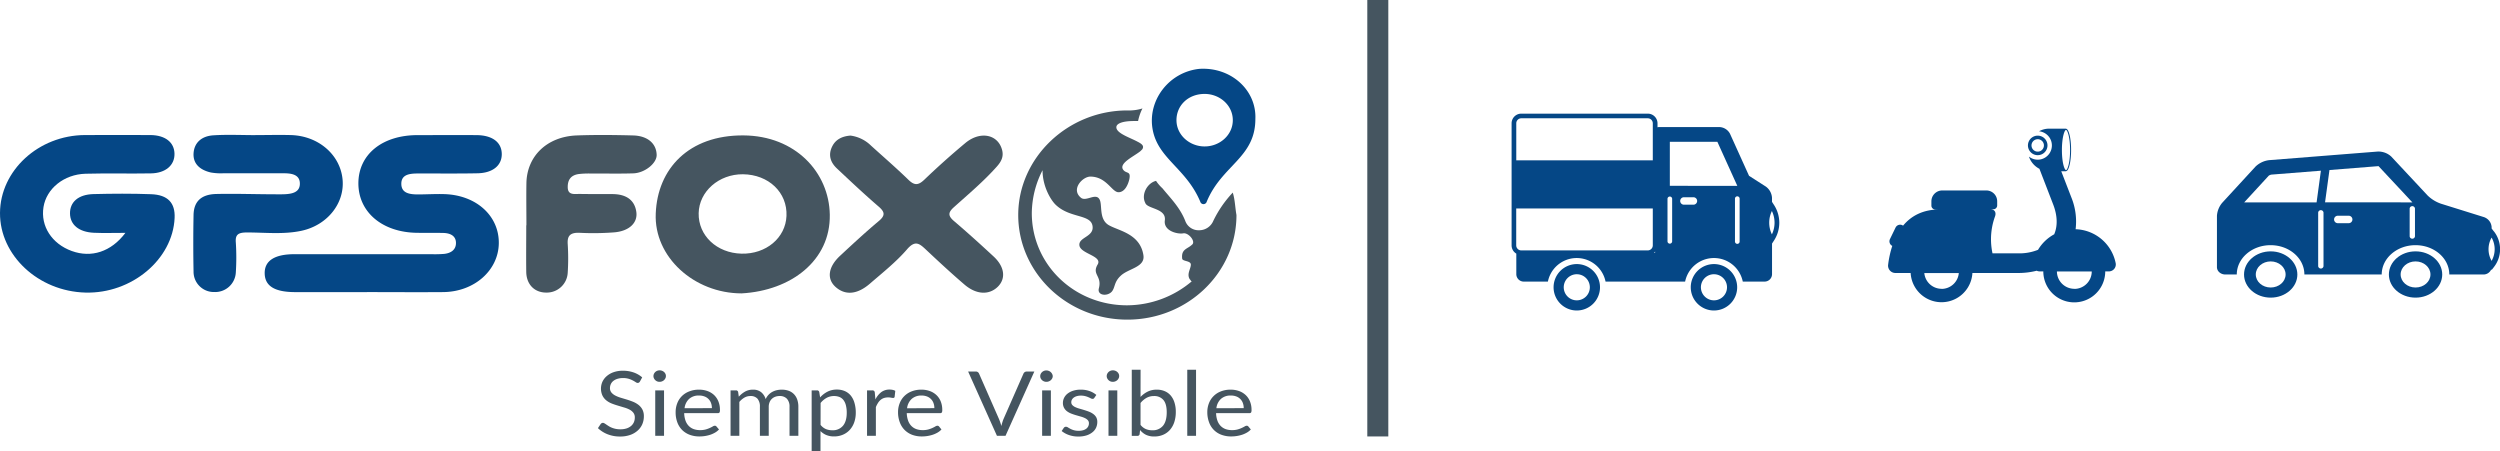
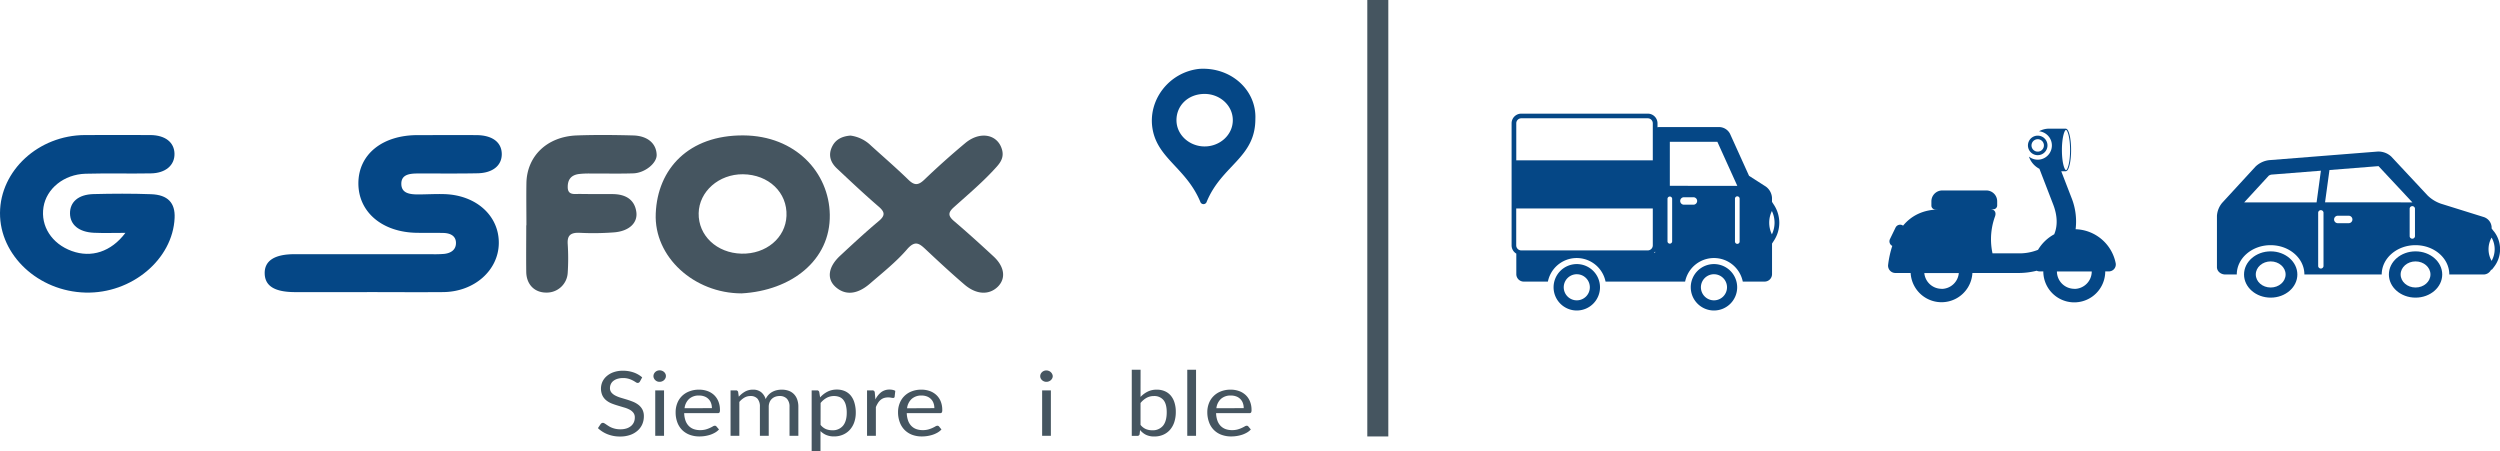
<svg xmlns="http://www.w3.org/2000/svg" id="Capa_1" data-name="Capa 1" viewBox="0 0 1341 242.03">
  <defs>
    <style>.cls-1{fill:#054786;}.cls-2{fill:#455560;}</style>
  </defs>
  <path class="cls-1" d="M655.29,310.94c-16.21,1.72-27.88,16.88-25,32.56s18,20.74,25.54,38.71a1.8,1.8,0,0,0,3.45,0c8.11-19.66,26.1-23.54,26.1-44.39.67-15.6-13.23-28-30.09-26.88Zm2.88,41.61c-8.1,0-15.11-6.14-15.11-14.09s6.33-14.08,15.11-14.08c8.11,0,15.11,6.11,15.11,14.08s-7,14.09-15.11,14.09Z" transform="translate(-12 -274)" />
  <rect class="cls-2" x="733.42" width="11.27" height="234.11" />
  <path class="cls-2" d="M355.24,478.68a1.8,1.8,0,0,1-.52.54,1.2,1.2,0,0,1-.67.18A2,2,0,0,1,353,479c-.4-.27-.91-.57-1.52-.9a12.51,12.51,0,0,0-2.2-.9,10.06,10.06,0,0,0-3.11-.41,9.9,9.9,0,0,0-3,.42,6.72,6.72,0,0,0-2.2,1.14,4.72,4.72,0,0,0-1.33,1.7,5,5,0,0,0-.45,2.1,3.64,3.64,0,0,0,.78,2.4,6.68,6.68,0,0,0,2.06,1.62,17,17,0,0,0,2.91,1.17l3.34,1c1.14.36,2.25.75,3.34,1.19a12.23,12.23,0,0,1,2.91,1.68,7.75,7.75,0,0,1,2.06,2.48,7.59,7.59,0,0,1,.78,3.61,10.77,10.77,0,0,1-.84,4.24A9.76,9.76,0,0,1,354,505a11.78,11.78,0,0,1-4,2.31,16,16,0,0,1-5.38.84,17.88,17.88,0,0,1-6.73-1.22,15.87,15.87,0,0,1-5.16-3.28l1.48-2.21a1.88,1.88,0,0,1,.52-.45,1.29,1.29,0,0,1,.67-.18,1.63,1.63,0,0,1,.79.25c.29.17.62.38,1,.64s.79.54,1.27.84a9.94,9.94,0,0,0,1.63.84,11.75,11.75,0,0,0,2.07.64,12.33,12.33,0,0,0,2.63.26,10.81,10.81,0,0,0,3.25-.46,7.25,7.25,0,0,0,2.42-1.29,5.65,5.65,0,0,0,1.53-2,6.16,6.16,0,0,0,.52-2.58,4,4,0,0,0-.78-2.56,6.24,6.24,0,0,0-2.05-1.68,14.71,14.71,0,0,0-2.91-1.14l-3.33-1c-1.13-.33-2.25-.71-3.34-1.14a11.27,11.27,0,0,1-2.91-1.69,7.73,7.73,0,0,1-2.05-2.59,9.08,9.08,0,0,1,0-7.37,9.08,9.08,0,0,1,2.27-3,11.29,11.29,0,0,1,3.68-2.12,14.65,14.65,0,0,1,5-.8,17.35,17.35,0,0,1,5.78.92,14.07,14.07,0,0,1,4.6,2.64Z" transform="translate(-12 -274)" />
  <path class="cls-2" d="M369.19,475.74a2.46,2.46,0,0,1-.28,1.17,3.25,3.25,0,0,1-.74,1,3.48,3.48,0,0,1-1.08.66,3.42,3.42,0,0,1-1.31.24,3.25,3.25,0,0,1-1.29-.24,3.41,3.41,0,0,1-1-.66,3.36,3.36,0,0,1-.72-1,2.71,2.71,0,0,1-.26-1.17,2.9,2.9,0,0,1,.26-1.19,3.36,3.36,0,0,1,.72-1,3.35,3.35,0,0,1,2.33-.9,3.62,3.62,0,0,1,1.31.24,3.48,3.48,0,0,1,1.08.66,3.25,3.25,0,0,1,.74,1A2.63,2.63,0,0,1,369.19,475.74Zm-1,7.66v24.37h-4.72V483.4Z" transform="translate(-12 -274)" />
  <path class="cls-2" d="M397.67,504.36a8.68,8.68,0,0,1-2.09,1.67A14,14,0,0,1,393,507.2a17.92,17.92,0,0,1-2.87.68,18.38,18.38,0,0,1-2.94.23,14.83,14.83,0,0,1-5.12-.85,11.51,11.51,0,0,1-4.05-2.5,11.33,11.33,0,0,1-2.66-4.09,15.32,15.32,0,0,1-.95-5.58,13.07,13.07,0,0,1,.86-4.76,11,11,0,0,1,2.47-3.84,11.31,11.31,0,0,1,4-2.55,14,14,0,0,1,5.24-.93,13.37,13.37,0,0,1,4.46.73,10.3,10.3,0,0,1,3.55,2.12,9.82,9.82,0,0,1,2.34,3.42,12.06,12.06,0,0,1,.85,4.63,2.54,2.54,0,0,1-.24,1.35,1,1,0,0,1-.9.34H379a12.85,12.85,0,0,0,.7,4,7.81,7.81,0,0,0,1.73,2.85,7.13,7.13,0,0,0,2.65,1.71,10,10,0,0,0,3.44.56,11,11,0,0,0,3.06-.37,15.78,15.78,0,0,0,2.21-.81c.62-.29,1.13-.55,1.55-.8a2.17,2.17,0,0,1,1.07-.38,1.08,1.08,0,0,1,.9.41Zm-3.81-11.43a7.76,7.76,0,0,0-.46-2.74,5.89,5.89,0,0,0-3.51-3.53,7.91,7.91,0,0,0-2.88-.5,7.64,7.64,0,0,0-5.36,1.8,8,8,0,0,0-2.45,5Z" transform="translate(-12 -274)" />
  <path class="cls-2" d="M403.87,507.77V483.4h2.83a1.13,1.13,0,0,1,1.24.89l.35,2.5a13.43,13.43,0,0,1,3.33-2.72,8.48,8.48,0,0,1,4.29-1.06,6.73,6.73,0,0,1,4.38,1.37,7.61,7.61,0,0,1,2.42,3.71,8,8,0,0,1,1.5-2.29,8.49,8.49,0,0,1,2.05-1.59,9.42,9.42,0,0,1,2.42-.91,12.07,12.07,0,0,1,2.61-.29,11,11,0,0,1,3.77.61,7.47,7.47,0,0,1,2.81,1.8,7.76,7.76,0,0,1,1.76,2.9,11.63,11.63,0,0,1,.61,3.93v15.52H435.5V492.25a6.13,6.13,0,0,0-1.38-4.34,5.13,5.13,0,0,0-4-1.48,6.53,6.53,0,0,0-2.21.37,5.37,5.37,0,0,0-1.84,1.1,4.93,4.93,0,0,0-1.25,1.81,6.47,6.47,0,0,0-.47,2.54v15.52h-4.74V492.25a6.44,6.44,0,0,0-1.29-4.38,4.85,4.85,0,0,0-3.79-1.44,6.37,6.37,0,0,0-3.23.85,10.34,10.34,0,0,0-2.72,2.32v18.17Z" transform="translate(-12 -274)" />
  <path class="cls-2" d="M451.91,487.17a13.78,13.78,0,0,1,3.92-3.05,10.87,10.87,0,0,1,5.08-1.16,10.54,10.54,0,0,1,4.21.81,8.53,8.53,0,0,1,3.2,2.38,10.83,10.83,0,0,1,2,3.91,18.27,18.27,0,0,1,.72,5.37,15.4,15.4,0,0,1-.8,5,11.78,11.78,0,0,1-2.29,4,10.56,10.56,0,0,1-3.65,2.67,11.68,11.68,0,0,1-4.86,1,10.54,10.54,0,0,1-4.22-.76,9.82,9.82,0,0,1-3.11-2.1V516h-4.74V483.4h2.83a1.15,1.15,0,0,1,1.25.89Zm.24,14.73a7.41,7.41,0,0,0,2.83,2.24,8.82,8.82,0,0,0,3.44.65,7.06,7.06,0,0,0,5.77-2.43q2-2.43,2-6.93a15.7,15.7,0,0,0-.47-4.09,7.73,7.73,0,0,0-1.33-2.81,5.2,5.2,0,0,0-2.15-1.6,7.91,7.91,0,0,0-2.88-.5,8.21,8.21,0,0,0-4,1,11.21,11.21,0,0,0-3.19,2.72Z" transform="translate(-12 -274)" />
  <path class="cls-2" d="M481.56,488.28a11.2,11.2,0,0,1,3.12-3.91,7.28,7.28,0,0,1,4.53-1.41,7.9,7.9,0,0,1,1.63.17,4.62,4.62,0,0,1,1.39.53l-.35,3.2a.74.74,0,0,1-.79.6,6.55,6.55,0,0,1-1.09-.14,7.8,7.8,0,0,0-1.61-.15,7.22,7.22,0,0,0-2.27.34,5.52,5.52,0,0,0-1.77,1,7.08,7.08,0,0,0-1.4,1.64,13.53,13.53,0,0,0-1.13,2.22v15.4h-4.74V483.4h2.7a1.56,1.56,0,0,1,1.06.26,1.52,1.52,0,0,1,.4.91Z" transform="translate(-12 -274)" />
  <path class="cls-2" d="M517,504.36a8.68,8.68,0,0,1-2.09,1.67,14,14,0,0,1-2.61,1.17,18.18,18.18,0,0,1-2.87.68,18.38,18.38,0,0,1-2.94.23,14.83,14.83,0,0,1-5.12-.85,11.51,11.51,0,0,1-4-2.5,11.2,11.2,0,0,1-2.66-4.09,15.11,15.11,0,0,1-1-5.58,12.87,12.87,0,0,1,.87-4.76,10.89,10.89,0,0,1,2.47-3.84,11.27,11.27,0,0,1,3.94-2.55,14.07,14.07,0,0,1,5.25-.93,13.41,13.41,0,0,1,4.46.73,10.25,10.25,0,0,1,3.54,2.12,9.71,9.71,0,0,1,2.35,3.42,12.06,12.06,0,0,1,.84,4.63,2.54,2.54,0,0,1-.24,1.35,1,1,0,0,1-.9.34H498.39a13.13,13.13,0,0,0,.71,4,7.81,7.81,0,0,0,1.73,2.85,7,7,0,0,0,2.65,1.71,10,10,0,0,0,3.44.56,11,11,0,0,0,3.06-.37,15.78,15.78,0,0,0,2.21-.81c.61-.29,1.13-.55,1.54-.8a2.23,2.23,0,0,1,1.08-.38,1.1,1.1,0,0,1,.9.41Zm-3.81-11.43a7.76,7.76,0,0,0-.47-2.74,5.82,5.82,0,0,0-1.35-2.14,6.09,6.09,0,0,0-2.15-1.39,7.92,7.92,0,0,0-2.89-.5A7.65,7.65,0,0,0,501,488a8.1,8.1,0,0,0-2.45,5Z" transform="translate(-12 -274)" />
-   <path class="cls-2" d="M566.82,473.29l-15.46,34.48h-4.6L531.3,473.29h4.1a1.8,1.8,0,0,1,1.11.31,2,2,0,0,1,.64.79l10.69,24.34c.23.54.46,1.14.68,1.78s.42,1.31.59,2c.18-.71.36-1.38.56-2a16.72,16.72,0,0,1,.63-1.78L561,474.39a1.89,1.89,0,0,1,1.75-1.1Z" transform="translate(-12 -274)" />
  <path class="cls-2" d="M576.69,475.74a2.58,2.58,0,0,1-.27,1.17,3.47,3.47,0,0,1-.75,1,3.37,3.37,0,0,1-1.08.66,3.42,3.42,0,0,1-1.31.24,3.17,3.17,0,0,1-1.28-.24,3.35,3.35,0,0,1-1.77-1.62,2.71,2.71,0,0,1-.26-1.17,2.9,2.9,0,0,1,.26-1.19,3.35,3.35,0,0,1,3-1.89,3.62,3.62,0,0,1,1.31.24,3.37,3.37,0,0,1,1.08.66,3.46,3.46,0,0,1,.75,1A2.76,2.76,0,0,1,576.69,475.74Zm-1,7.66v24.37H571V483.4Z" transform="translate(-12 -274)" />
-   <path class="cls-2" d="M599,487.41a1,1,0,0,1-1,.53,2,2,0,0,1-.9-.26c-.33-.18-.74-.37-1.23-.59a11.14,11.14,0,0,0-1.73-.6,8.83,8.83,0,0,0-2.38-.28,7.52,7.52,0,0,0-2.15.28,5.28,5.28,0,0,0-1.62.76,3.44,3.44,0,0,0-1,1.12,2.72,2.72,0,0,0-.35,1.38,2.15,2.15,0,0,0,.59,1.56,5.18,5.18,0,0,0,1.58,1.09,14.62,14.62,0,0,0,2.22.8c.83.24,1.68.48,2.55.75s1.73.56,2.56.88a9.42,9.42,0,0,1,2.22,1.2A5.7,5.7,0,0,1,600,497.8a5.09,5.09,0,0,1,.59,2.51,7.33,7.33,0,0,1-.66,3.12,6.77,6.77,0,0,1-2,2.48,9.61,9.61,0,0,1-3.17,1.65,14.34,14.34,0,0,1-4.35.6,14.83,14.83,0,0,1-5.08-.83,13,13,0,0,1-3.86-2.13l1.11-1.64a1.63,1.63,0,0,1,.5-.48,1.5,1.5,0,0,1,.74-.17,1.93,1.93,0,0,1,1,.34c.35.23.78.47,1.28.75a10.49,10.49,0,0,0,1.84.74,9.11,9.11,0,0,0,2.7.34,8.28,8.28,0,0,0,2.41-.32,5.25,5.25,0,0,0,1.72-.88,3.53,3.53,0,0,0,1-1.28,3.64,3.64,0,0,0,.33-1.54,2.43,2.43,0,0,0-.59-1.67,5,5,0,0,0-1.58-1.13,12.66,12.66,0,0,0-2.24-.82l-2.56-.74c-.88-.25-1.73-.55-2.57-.87a9.66,9.66,0,0,1-2.24-1.24,5.68,5.68,0,0,1-1.57-1.84,5.47,5.47,0,0,1-.6-2.66,6,6,0,0,1,.64-2.69,6.62,6.62,0,0,1,1.85-2.26,9.28,9.28,0,0,1,3-1.55,12.9,12.9,0,0,1,4.05-.58,13.8,13.8,0,0,1,4.75.76,11.28,11.28,0,0,1,3.64,2.08Z" transform="translate(-12 -274)" />
-   <path class="cls-2" d="M612.32,475.74a2.46,2.46,0,0,1-.28,1.17,3.25,3.25,0,0,1-.74,1,3.48,3.48,0,0,1-1.08.66,3.42,3.42,0,0,1-1.31.24,3.25,3.25,0,0,1-1.29-.24,3.41,3.41,0,0,1-1-.66,3.36,3.36,0,0,1-.72-1,2.71,2.71,0,0,1-.26-1.17,2.9,2.9,0,0,1,.26-1.19,3.36,3.36,0,0,1,.72-1,3.35,3.35,0,0,1,2.33-.9,3.62,3.62,0,0,1,1.31.24,3.48,3.48,0,0,1,1.08.66,3.25,3.25,0,0,1,.74,1A2.63,2.63,0,0,1,612.32,475.74Zm-1,7.66v24.37H606.6V483.4Z" transform="translate(-12 -274)" />
  <path class="cls-2" d="M623.78,486.91a13.68,13.68,0,0,1,3.83-2.84,10.85,10.85,0,0,1,4.91-1.06,10.53,10.53,0,0,1,4.25.82A8.57,8.57,0,0,1,640,486.2a10.58,10.58,0,0,1,2,3.77,16.33,16.33,0,0,1,.7,5,17.28,17.28,0,0,1-.79,5.39,12,12,0,0,1-2.29,4.15,10.21,10.21,0,0,1-3.64,2.67,11.68,11.68,0,0,1-4.82.95,10,10,0,0,1-4.46-.9,9.55,9.55,0,0,1-3.16-2.56l-.24,2.21a1.11,1.11,0,0,1-1.22.91h-3V472.33h4.73Zm0,15a7.46,7.46,0,0,0,2.85,2.24,8.77,8.77,0,0,0,3.4.65,7.11,7.11,0,0,0,5.8-2.43q2-2.43,2-7.24c0-3-.6-5.18-1.79-6.59a6.32,6.32,0,0,0-5.09-2.1,8,8,0,0,0-4,1,11.42,11.42,0,0,0-3.17,2.72Z" transform="translate(-12 -274)" />
  <path class="cls-2" d="M653.56,472.33v35.44h-4.71V472.33Z" transform="translate(-12 -274)" />
  <path class="cls-2" d="M682.94,504.36a8.49,8.49,0,0,1-2.09,1.67,14.22,14.22,0,0,1-2.6,1.17,19.23,19.23,0,0,1-5.81.91,14.89,14.89,0,0,1-5.13-.85,11,11,0,0,1-6.71-6.59,15.32,15.32,0,0,1-1-5.58,13.07,13.07,0,0,1,.86-4.76,10.91,10.91,0,0,1,2.48-3.84,11.18,11.18,0,0,1,3.94-2.55,14,14,0,0,1,5.24-.93,13.37,13.37,0,0,1,4.46.73,10.3,10.3,0,0,1,3.55,2.12,9.56,9.56,0,0,1,2.34,3.42,11.87,11.87,0,0,1,.85,4.63,2.54,2.54,0,0,1-.24,1.35,1,1,0,0,1-.9.34H664.31a13.14,13.14,0,0,0,.7,4,8,8,0,0,0,1.73,2.85,7.21,7.21,0,0,0,2.65,1.71,10.09,10.09,0,0,0,3.44.56,11,11,0,0,0,3.06-.37,15.32,15.32,0,0,0,2.21-.81c.62-.29,1.13-.55,1.55-.8a2.17,2.17,0,0,1,1.07-.38,1.08,1.08,0,0,1,.9.41Zm-3.81-11.43a7.76,7.76,0,0,0-.46-2.74,5.89,5.89,0,0,0-3.51-3.53,7.87,7.87,0,0,0-2.88-.5,7.64,7.64,0,0,0-5.36,1.8,8,8,0,0,0-2.45,5Z" transform="translate(-12 -274)" />
  <path class="cls-1" d="M208.88,430.69H170.41c-11,0-16.29-3.2-16.43-10s5.25-10.34,16-10.34q36.81,0,73.59,0a61.89,61.89,0,0,0,6.68-.16c3.77-.41,6.36-2.32,6.33-5.87,0-3.72-2.91-5.26-6.71-5.36-4.74-.11-9.48,0-14.22-.08-18.75-.25-31.59-11.26-31.41-26.86.19-15.27,12.85-25.51,31.65-25.54,10.59,0,21.2-.08,31.79,0,8.62.08,13.55,4,13.47,10.37-.08,6-4.9,9.94-13,10.1-10.58.22-21.17.08-31.78.11-4.42,0-9.1.38-9.1,5.52s4.57,5.71,9,5.71c4.74,0,9.48-.32,14.19-.16,17.14.57,29.34,11.75,29.1,26.48-.25,14.46-13.15,25.89-29.77,26.07-13.63.11-27.29,0-40.94,0Z" transform="translate(-12 -274)" />
  <path class="cls-1" d="M79.23,398.91c-6.3,0-11.58.19-16.86-.05-8.08-.38-12.74-4.29-12.82-10.35s4.36-10.18,12.58-10.4c10.29-.26,20.63-.32,30.92.06,9,.32,13,4.69,12.61,12.77-1,22.19-23,40.64-47.81,40-25.3-.64-46-20-45.85-42.74s20.66-41.65,45.58-41.76c11.69,0,23.4-.08,35.1,0,8,.08,12.82,3.91,12.92,10.05S100.84,366.86,93,367c-11.69.22-23.41-.13-35.1.19s-21,8.05-22.57,17.88c-1.64,10.21,4.45,19.69,15.17,23.57,10.45,3.8,21.09.49,28.76-9.72Z" transform="translate(-12 -274)" />
  <path class="cls-2" d="M409.74,431.37c-25.45-.06-47-19.56-46-42.83.94-24,17.69-42.08,47-41.91,28,.16,46,19.93,46.36,42.53.43,24.54-20.74,40.75-47.33,42.21Zm0-21.31c13.17.32,23.65-8.46,24.13-20.23.54-12.58-9.56-22.22-23.38-22.36-12.87-.1-23.49,9.22-23.73,20.88-.24,12,9.7,21.39,23,21.71Z" transform="translate(-12 -274)" />
  <path class="cls-2" d="M468.22,346.73a19.37,19.37,0,0,1,11,5.39c6.68,6.06,13.57,12,20,18.26,3.29,3.21,5.36,3.1,8.65-.05q10.62-10.18,22-19.66c8-6.6,17.48-4.58,19.66,3.79.89,3.45-.32,6.07-2.83,8.89-7,7.87-15.16,14.74-23.06,21.82-3.12,2.8-3.17,4.58,0,7.33,7.3,6.22,14.41,12.66,21.41,19.15,5.9,5.5,6.6,11.85,2.11,16.22-4.66,4.49-11.45,4.22-17.81-1.22-7.08-6.06-13.9-12.39-20.66-18.74-3.55-3.34-5.82-5.23-10.23-.08-5.8,6.7-13,12.41-19.86,18.34s-13.33,6.33-18.45,1.7c-4.77-4.31-3.93-10.7,2.45-16.65,6.82-6.33,13.63-12.66,20.77-18.64,3.58-3,3.31-4.88-.11-7.81-7.67-6.6-15-13.52-22.35-20.42-3.59-3.37-4.74-7.38-2.51-11.82,1.91-3.88,5.52-5.47,9.78-5.8Z" transform="translate(-12 -274)" />
-   <path class="cls-1" d="M149,346.46c6.41,0,12.82-.18,19.21,0,14.73.49,26.34,10.64,27.55,23.84,1.19,12.74-8.19,24.54-22.11,27.5-9.62,2.05-19.42.89-29.15.89-4.74,0-6.38,1.13-6,5.47a125.74,125.74,0,0,1,0,15.89,11.08,11.08,0,0,1-11.59,10.59,10.88,10.88,0,0,1-11.09-11q-.29-15.15,0-30.28c.13-7.35,4.14-11.15,12.36-11.31,9.72-.22,19.47.11,29.23.16,2.23,0,4.44.05,6.68,0,4.44-.14,8.91-.92,8.75-5.95-.13-4.58-4.36-5.31-8.54-5.31-10.85,0-21.71,0-32.59,0a30.48,30.48,0,0,1-6.63-.43c-5.68-1.32-9.53-4.55-9.26-10.13.29-5.84,4.33-9.4,10.61-9.8,7.49-.49,15-.11,22.54-.11l0-.06Z" transform="translate(-12 -274)" />
  <path class="cls-2" d="M294.37,394.9c0-7.57-.13-15.17,0-22.74.3-14.52,11.15-24.91,27-25.51,10-.37,20.07-.27,30.09,0,7.84.16,12.61,4.28,12.77,10.42.13,4.42-6.28,9.73-12.58,9.92-7.51.24-15.06.05-22.57.1a46.3,46.3,0,0,0-6.68.27c-4.31.62-5.9,3.26-5.87,7,0,4.5,3.63,3.64,6.51,3.67,5.85.1,11.69.05,17.57.08,7.08.05,11.77,3,12.71,9.53.86,5.93-3.91,10.37-11.93,11a144.35,144.35,0,0,1-18.37.24c-5.26-.24-6.82,1.65-6.49,6.17a119.51,119.51,0,0,1,0,15.14A11.24,11.24,0,0,1,305,430.94c-6.31,0-10.62-4.37-10.72-11.07-.11-8.33,0-16.68,0-25h.13Z" transform="translate(-12 -274)" />
-   <path class="cls-2" d="M673.28,377.28a60.07,60.07,0,0,0-10.45,15.16,8.23,8.23,0,0,1-7.54,5.07,7.6,7.6,0,0,1-7.54-5.07c-2.88-7.29-8.11-12.36-12.2-17.42a21.74,21.74,0,0,1-3.45-4c-4.66,1.08-8.11,7.3-5.77,11.83,1.11,3.34,11.56,2.8,10.46,9.56-.57,5.6,7,7.3,9.88,6.76s7,4.52,4.66,6.14c-2.34,2.26-5.76,2.26-5.22,7.3,0,1.72,4.66,1.08,4.66,3.34s-2.35,5.06-.57,7.84c.57.54.57,1.08,1.1,1.08a54.08,54.08,0,0,1-34.74,12.9c-28.42,0-51.1-21.93-51.1-49.46a51.2,51.2,0,0,1,5.76-23c0,9,4.66,16.24,7,18.48,7.54,7.3,18.56,5.06,19.77,11.18s-7.54,6.14-7,10.64,12.21,5.6,9.89,10.1c-3.45,5.6,2.34,6.14.57,12.9-1.11,4,4.66,4.53,7,1.72,1.78-2.26,1.1-5.06,4.66-8.37,4.09-4,13.33-4.53,12.2-11.18-1.78-11.18-12.77-12.9-18-15.71-5.77-2.8-4.1-10.1-5.23-13.44-1.78-5.06-7.54,1.08-10.45-1.72-5.22-4.53,1.11-11.18,5.23-11.18,8.67,0,11.55,8.38,15.11,8.38s5.22-4.53,5.76-6.76c1.11-5.07-1.78-2.8-3.45-5.61-1.77-3.34,5.77-6.76,9.32-9.56.57-.54.57-.54,1.11-1.08,1.1-1.72,0-2.8-2.35-4-4.09-2.26-11.55-4.53-11.55-7.84,0-2.26,4.09-3.34,9.32-3.34h2.34a26.67,26.67,0,0,1,2.35-6.76,24,24,0,0,1-8.11,1.08c-31.87,0-58.53,25.26-58.53,56.1s26.1,56.11,58.53,56.11,58.53-25.26,58.53-56.11c-.75-4.14-.75-8.13-2-12.09Z" transform="translate(-12 -274)" />
  <path class="cls-1" d="M1024.79,416a53.67,53.67,0,0,1,2.24-10.14.09.09,0,0,0,0,.05h0a2.74,2.74,0,0,1-1.25-3.67l3-6.18a2.75,2.75,0,0,1,3.67-1.25,1.64,1.64,0,0,1,.33.26l-.06.08c4.48-5.46,10.9-8.79,19.69-8.79h-2.33a2.08,2.08,0,0,1-2.08-2.07V382a5.84,5.84,0,0,1,5.84-5.84h23.63a5.82,5.82,0,0,1,5.82,5.83v2.2a2.07,2.07,0,0,1-2.07,2.07h-1.6c2.29,0,3.29,1.66,2.51,3.82a35.84,35.84,0,0,0-2.16,12.26,36.25,36.25,0,0,0,.81,7.56h13.94A26.85,26.85,0,0,0,1105.2,408a22.65,22.65,0,0,1,8.67-8.32c1.91-4.47,1.77-10-.52-15.95l-7.4-19.18a11.48,11.48,0,0,1-5.63-6.56,7.55,7.55,0,0,0,6.59,1.43,7.64,7.64,0,0,0-1.18-15,11.21,11.21,0,0,1,5.44-1.41h9v.05c1.53,0,2.77,5.1,2.77,11.38s-1.24,11.38-2.77,11.38v.06h-2.51l5.44,14.08a34.26,34.26,0,0,1,2.26,17,22.63,22.63,0,0,1,21.51,18.29,3.73,3.73,0,0,1-3.74,4.33h-1.88a16.61,16.61,0,0,1-33.22,0h-1.89a4,4,0,0,1-1.66-.36,39.9,39.9,0,0,1-9.82,1.21H1070a16.59,16.59,0,0,1-33.13,0h-8.24A3.93,3.93,0,0,1,1024.79,416Zm95.41-50.72c.74,0,2.19-3.81,2.19-10.8s-1.45-10.8-2.19-10.8-2.19,3.81-2.19,10.8S1119.45,365.23,1120.2,365.23Zm4.47,63.68a9.34,9.34,0,0,0,9.34-9.34h-18.68A9.34,9.34,0,0,0,1124.67,428.91Zm-71.21,0a9.31,9.31,0,0,0,9.25-8.49H1044.2A9.31,9.31,0,0,0,1053.46,428.91Z" transform="translate(-12 -274)" />
  <path class="cls-1" d="M1110.27,352a5.24,5.24,0,1,1-5.24-5.24A5.25,5.25,0,0,1,1110.27,352Zm-5.24-3.32a3.33,3.33,0,1,0,3.33,3.32A3.33,3.33,0,0,0,1105,348.67Z" transform="translate(-12 -274)" />
  <path class="cls-1" d="M963.5,383.83l-1-1.55v-2.14a8,8,0,0,0-3.32-6.07l-9-5.77-10.2-22.54a6.69,6.69,0,0,0-5.58-3.6H901.81a1.93,1.93,0,0,0-.72.15v-2.16a5.21,5.21,0,0,0-5.2-5.19H828a5.19,5.19,0,0,0-5.18,5.19v65.47a5.16,5.16,0,0,0,2.53,4.43v11a4,4,0,0,0,3.94,4h13a15.78,15.78,0,0,1,30.93,0H915.9a15.78,15.78,0,0,1,30.93,0h11.69a4,4,0,0,0,4-4v-16.4l1-1.55a17.46,17.46,0,0,0,0-19.24ZM828,337.45h67.86a2.7,2.7,0,0,1,2.7,2.7V360H825.33v-19.8A2.7,2.7,0,0,1,828,337.45Zm-2.7,48.36h73.26v19.81a2.71,2.71,0,0,1-2.7,2.7H828a2.71,2.71,0,0,1-2.7-2.7Zm73.9,23.75a5.85,5.85,0,0,0,.61-.61v.61Zm9.74-6a1.25,1.25,0,0,1-2.49,0v-23a1.25,1.25,0,0,1,2.49,0Zm11.41-19.76h-5.09a2,2,0,0,1,0-4h5.09a2,2,0,0,1,0,4Zm-12.65-10.12V350.05h25.49l10.7,23.64Zm37.44,29.88a1.25,1.25,0,0,1-2.5,0v-23a1.25,1.25,0,0,1,2.5,0Zm17.3-3.85a14.44,14.44,0,0,1,0-12.53,14.44,14.44,0,0,1,0,12.53Z" transform="translate(-12 -274)" />
  <path class="cls-1" d="M857.79,415.65a12.45,12.45,0,1,0,12.45,12.44A12.45,12.45,0,0,0,857.79,415.65Zm0,19.45a7,7,0,1,1,7-7A7,7,0,0,1,857.79,435.1Z" transform="translate(-12 -274)" />
  <path class="cls-1" d="M931.37,415.65a12.45,12.45,0,1,0,12.45,12.44A12.45,12.45,0,0,0,931.37,415.65Zm0,19.45a7,7,0,1,1,7-7A7,7,0,0,1,931.37,435.1Z" transform="translate(-12 -274)" />
  <path class="cls-1" d="M1349.68,398.09l-1.18-1.54v-.87a6.1,6.1,0,0,0-4.27-5.27l-22.94-7.16a19.29,19.29,0,0,1-7.12-4.39L1294.69,358a10.14,10.14,0,0,0-7.36-2.7l-58.12,4.6a12.72,12.72,0,0,0-7.33,3.43L1204,382.77a12,12,0,0,0-2.83,7V417.3c0,2.17,2,3.94,4.53,3.94h6.11c0-8.69,8.12-15.73,18.13-15.73s18.13,7,18.13,15.73h41.48c0-8.69,8.11-15.73,18.12-15.73s18.13,7,18.13,15.73H1344a4.51,4.51,0,0,0,4.3-2.74l.24.31,1.18-1.54a15.51,15.51,0,0,0,0-19.18ZM1215.8,382.55,1229,368.19a5.6,5.6,0,0,1,1.25-.52l26.68-2.11-2.31,17Zm42.53,34.23a1.44,1.44,0,0,1-2.86,0V388a1.44,1.44,0,0,1,2.86,0Zm13.51-23.06H1266a2,2,0,1,1,0-4h5.84a2,2,0,1,1,0,4Zm-12.69-11.17,2.37-17.35,26.24-2.08.13.05L1306,382.55Zm48.24,18.26a1.44,1.44,0,0,1-2.85,0v-15a1.44,1.44,0,0,1,2.85,0Zm41.11,13.12a12.66,12.66,0,0,1,0-12.5,12.73,12.73,0,0,1,0,12.5Z" transform="translate(-12 -274)" />
  <path class="cls-1" d="M1230,408.83c-7.9,0-14.3,5.55-14.3,12.41s6.4,12.41,14.3,12.41,14.3-5.56,14.3-12.41S1237.87,408.83,1230,408.83Zm0,19.39c-4.45,0-8-3.13-8-7s3.6-7,8-7,8,3.13,8,7S1234.41,428.22,1230,428.22Z" transform="translate(-12 -274)" />
  <path class="cls-1" d="M1307.7,408.83c-7.9,0-14.3,5.55-14.3,12.41s6.4,12.41,14.3,12.41,14.31-5.56,14.31-12.41S1315.6,408.83,1307.7,408.83Zm0,19.39c-4.44,0-8-3.13-8-7s3.6-7,8-7,8,3.13,8,7S1312.14,428.22,1307.7,428.22Z" transform="translate(-12 -274)" />
</svg>